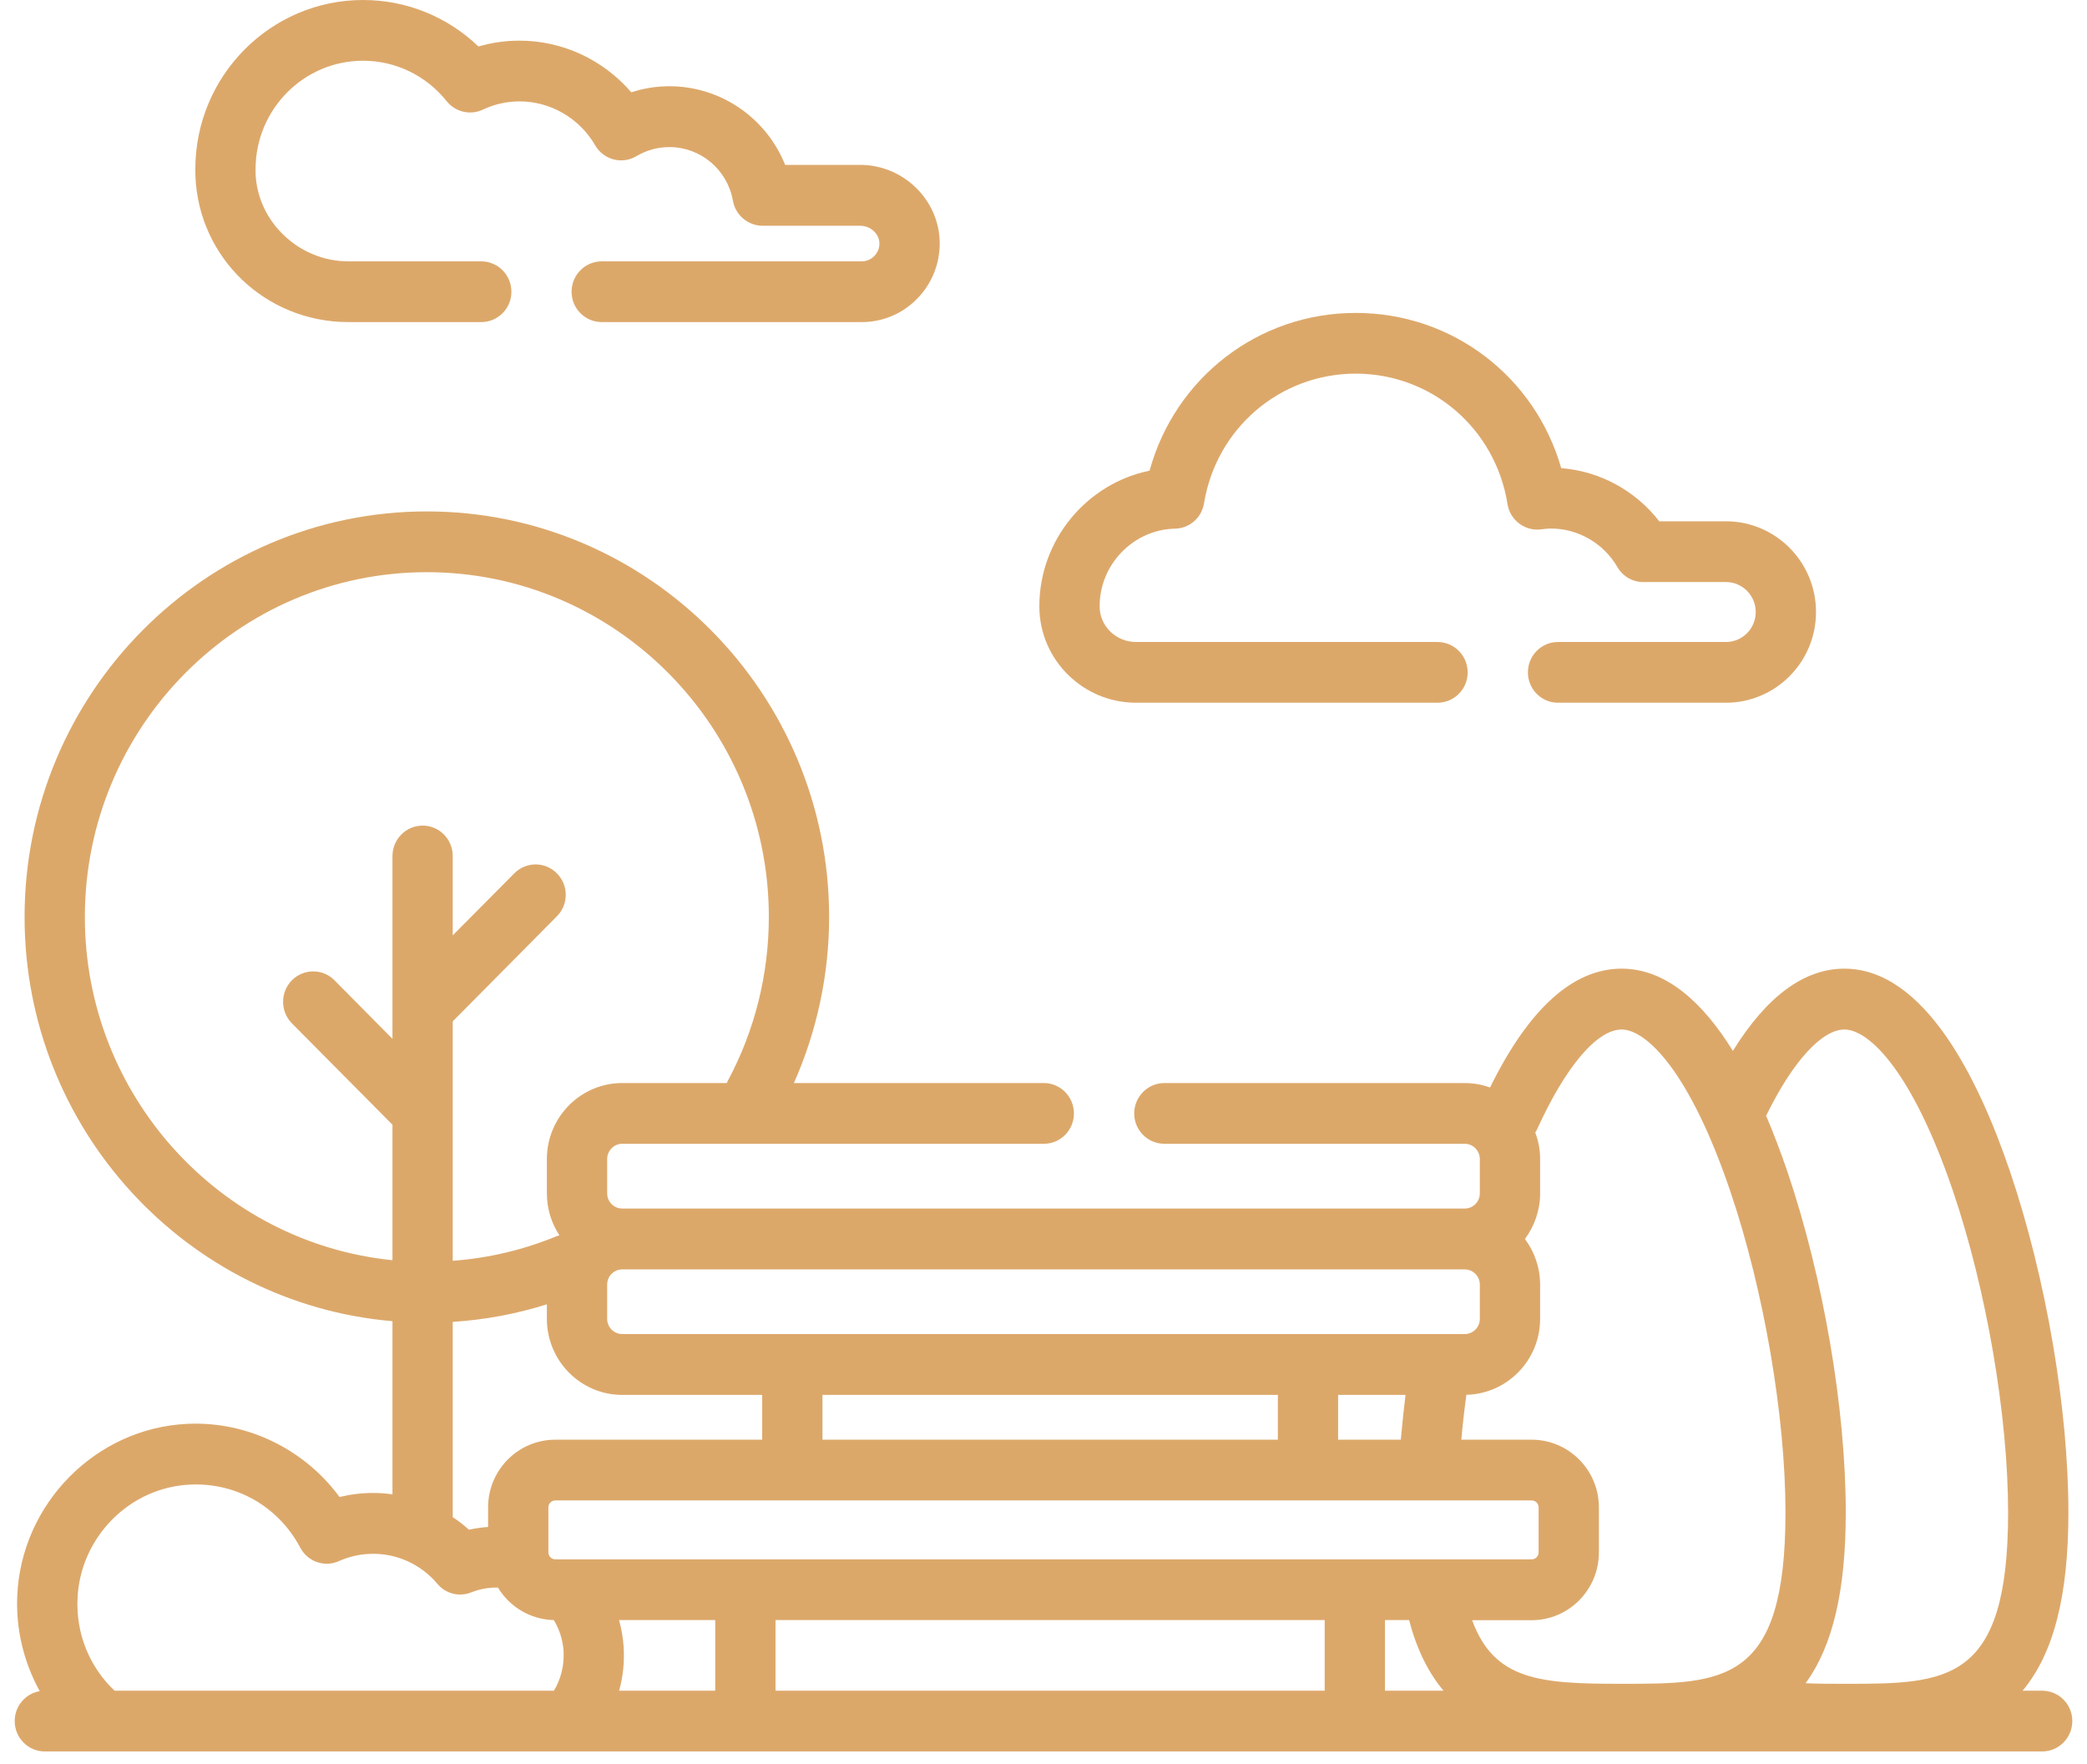
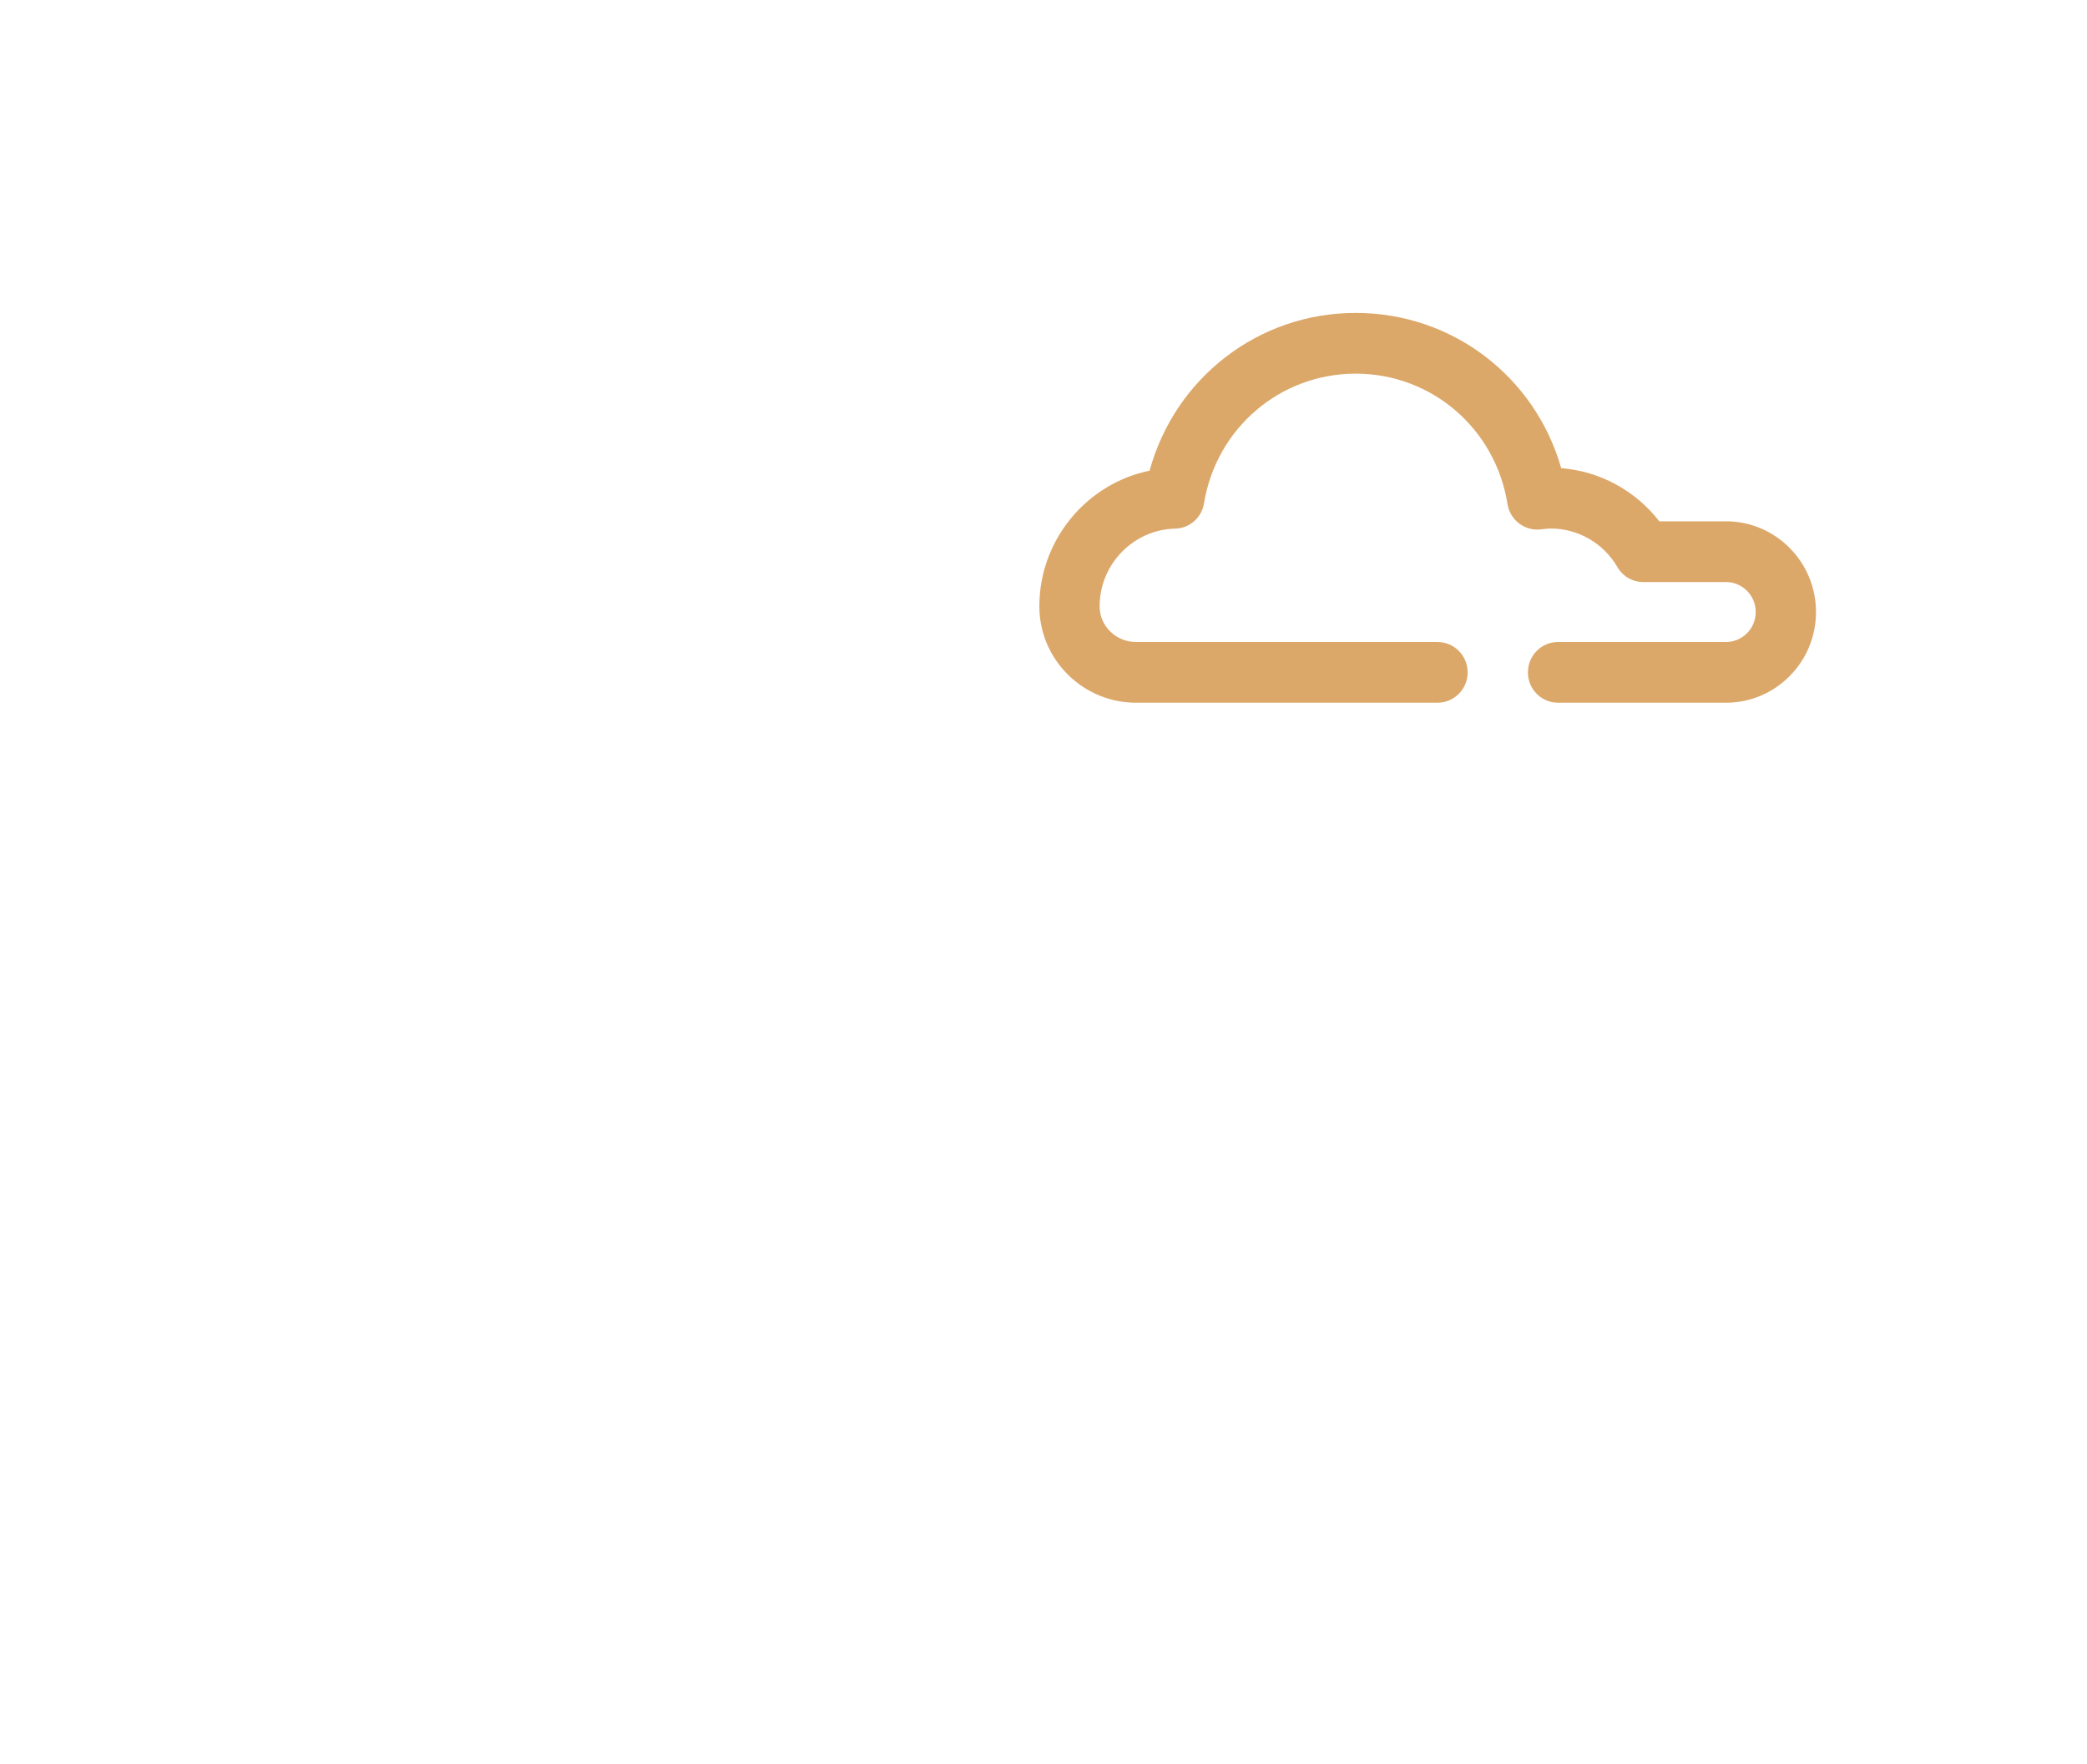
<svg xmlns="http://www.w3.org/2000/svg" width="71px" height="60px" viewBox="0 0 70 60" version="1.1">
  <g id="surface1">
-     <path style=" stroke:none;fill-rule:nonzero;fill:rgb(86.275%,65.882%,41.569%);fill-opacity:1;" d="M 11.352 10.957 L 15.871 10.957 C 16.438 10.957 16.898 10.496 16.898 9.926 C 16.898 9.352 16.438 8.891 15.871 8.891 L 11.352 8.891 C 9.676 8.891 8.262 7.551 8.195 5.91 C 8.195 5.855 8.195 5.805 8.195 5.754 C 8.195 3.723 9.832 2.066 11.852 2.066 C 12.961 2.066 13.996 2.57 14.695 3.441 C 14.992 3.812 15.5 3.93 15.926 3.73 C 16.32 3.543 16.742 3.449 17.176 3.449 C 18.23 3.449 19.215 4.023 19.746 4.941 C 19.883 5.18 20.109 5.352 20.371 5.422 C 20.637 5.492 20.918 5.453 21.152 5.312 C 21.492 5.109 21.879 5.004 22.27 5.004 C 23.336 5.004 24.246 5.77 24.434 6.828 C 24.523 7.32 24.949 7.68 25.445 7.68 L 28.762 7.68 C 29.113 7.68 29.41 7.949 29.418 8.273 C 29.422 8.438 29.359 8.59 29.246 8.707 C 29.133 8.824 28.98 8.891 28.816 8.891 L 19.973 8.891 C 19.406 8.891 18.945 9.352 18.945 9.926 C 18.945 10.496 19.406 10.957 19.973 10.957 L 28.816 10.957 C 29.535 10.957 30.207 10.672 30.707 10.156 C 31.211 9.641 31.48 8.957 31.469 8.234 C 31.441 6.789 30.227 5.609 28.762 5.609 L 26.211 5.609 C 25.574 4.02 24.031 2.934 22.27 2.934 C 21.828 2.934 21.395 3.004 20.977 3.141 C 20.031 2.039 18.645 1.383 17.176 1.383 C 16.699 1.383 16.23 1.449 15.777 1.582 C 14.723 0.57 13.328 0 11.852 0 C 8.703 0 6.145 2.582 6.145 5.754 C 6.145 5.832 6.145 5.91 6.148 5.988 C 6.258 8.777 8.543 10.957 11.352 10.957 Z M 11.352 10.957 " />
-     <path style=" stroke:none;fill-rule:nonzero;fill:rgb(86.275%,65.882%,41.569%);fill-opacity:1;" d="M 68.977 57.516 L 68.309 57.516 C 69.367 56.25 69.867 54.289 69.867 51.453 C 69.867 47.91 69.105 43.465 67.879 39.848 C 66.812 36.703 64.969 32.953 62.246 32.953 C 60.875 32.953 59.602 33.895 58.453 35.75 C 57.461 34.145 56.203 32.953 54.668 32.953 C 53.016 32.953 51.512 34.312 50.191 36.996 C 49.922 36.898 49.633 36.844 49.332 36.844 L 39.113 36.844 C 38.547 36.844 38.086 37.309 38.086 37.879 C 38.086 38.449 38.547 38.91 39.113 38.91 L 49.332 38.91 C 49.613 38.91 49.844 39.145 49.844 39.43 L 49.844 40.598 C 49.844 40.883 49.613 41.113 49.332 41.113 L 20.668 41.113 C 20.387 41.113 20.156 40.883 20.156 40.598 L 20.156 39.43 C 20.156 39.145 20.387 38.91 20.668 38.91 L 35.012 38.91 C 35.578 38.91 36.035 38.449 36.035 37.879 C 36.035 37.309 35.578 36.844 35.012 36.844 L 26.508 36.844 C 27.293 35.078 27.707 33.145 27.707 31.195 C 27.707 23.586 21.566 17.398 14.02 17.398 C 6.477 17.398 0.336 23.586 0.336 31.195 C 0.336 38.41 5.852 44.348 12.852 44.945 L 12.852 50.836 C 12.637 50.805 12.418 50.789 12.195 50.789 C 11.809 50.789 11.426 50.836 11.051 50.926 C 9.859 49.301 7.906 48.34 5.871 48.438 C 2.758 48.582 0.215 51.156 0.086 54.301 C 0.039 55.438 0.312 56.555 0.852 57.531 C 0.367 57.613 0 58.039 0 58.547 C 0 59.117 0.457 59.582 1.023 59.582 L 68.977 59.582 C 69.543 59.582 70 59.117 70 58.547 C 70 57.977 69.543 57.516 68.977 57.516 Z M 20.715 56.008 C 20.695 55.703 20.641 55.406 20.559 55.113 L 23.832 55.113 L 23.832 57.516 L 20.562 57.516 C 20.699 57.031 20.75 56.523 20.715 56.008 Z M 42.973 47.453 L 42.973 48.977 L 27.48 48.977 L 27.48 47.453 Z M 47.316 47.453 C 47.254 47.969 47.199 48.477 47.156 48.977 L 45.023 48.977 L 45.023 47.453 Z M 51.609 51.043 C 51.738 51.043 51.844 51.148 51.844 51.281 L 51.844 52.809 C 51.844 52.941 51.738 53.047 51.609 53.047 L 18.391 53.047 C 18.262 53.047 18.156 52.941 18.156 52.809 L 18.156 51.281 C 18.156 51.148 18.262 51.043 18.391 51.043 Z M 25.883 55.113 L 44.566 55.113 L 44.566 57.516 L 25.883 57.516 Z M 46.617 55.113 L 47.438 55.113 C 47.707 56.145 48.113 56.926 48.609 57.516 L 46.617 57.516 Z M 59.617 37.891 C 60.504 36.094 61.488 35.023 62.246 35.023 C 63.09 35.023 64.562 36.461 65.941 40.52 C 67.082 43.879 67.816 48.172 67.816 51.453 C 67.816 57.281 65.719 57.281 62.246 57.281 C 61.816 57.281 61.367 57.281 60.926 57.262 C 61.852 55.996 62.293 54.109 62.293 51.453 C 62.293 47.91 61.531 43.465 60.305 39.848 C 60.094 39.23 59.852 38.586 59.582 37.953 C 59.594 37.934 59.605 37.914 59.617 37.891 Z M 54.668 35.023 C 55.512 35.023 56.988 36.461 58.363 40.52 C 59.504 43.879 60.242 48.172 60.242 51.453 C 60.242 57.281 58.145 57.281 54.668 57.281 C 51.91 57.281 50.336 57.176 49.582 55.117 L 51.609 55.117 C 52.871 55.117 53.895 54.082 53.895 52.809 L 53.895 51.281 C 53.895 50.012 52.871 48.977 51.609 48.977 L 49.215 48.977 C 49.258 48.477 49.316 47.969 49.387 47.449 C 50.773 47.418 51.895 46.273 51.895 44.867 L 51.895 43.699 C 51.895 43.117 51.699 42.582 51.379 42.148 C 51.699 41.715 51.895 41.18 51.895 40.598 L 51.895 39.43 C 51.895 39.109 51.836 38.809 51.73 38.527 C 51.758 38.484 51.781 38.441 51.801 38.398 C 52.762 36.285 53.832 35.023 54.668 35.023 Z M 49.332 43.184 C 49.613 43.184 49.844 43.414 49.844 43.699 L 49.844 44.867 C 49.844 45.152 49.613 45.383 49.332 45.383 L 20.668 45.383 C 20.387 45.383 20.156 45.152 20.156 44.867 L 20.156 43.699 C 20.156 43.414 20.387 43.184 20.668 43.184 Z M 2.387 31.195 C 2.387 24.727 7.605 19.465 14.02 19.465 C 20.438 19.465 25.656 24.727 25.656 31.195 C 25.656 33.137 25.176 35.062 24.266 36.758 C 24.25 36.785 24.238 36.816 24.227 36.844 L 20.668 36.844 C 19.254 36.844 18.105 38.004 18.105 39.43 L 18.105 40.598 C 18.105 41.125 18.262 41.613 18.531 42.023 C 18.496 42.035 18.457 42.047 18.418 42.062 C 17.293 42.523 16.113 42.801 14.902 42.891 L 14.902 34.746 L 18.445 31.172 C 18.848 30.77 18.848 30.113 18.445 29.711 C 18.047 29.305 17.398 29.305 16.996 29.711 L 14.902 31.82 L 14.902 29.121 C 14.902 28.551 14.445 28.086 13.879 28.086 C 13.312 28.086 12.852 28.551 12.852 29.121 L 12.852 35.34 L 10.879 33.348 C 10.48 32.945 9.832 32.945 9.43 33.348 C 9.031 33.754 9.031 34.406 9.43 34.812 L 12.852 38.262 L 12.852 42.871 C 6.984 42.277 2.387 37.27 2.387 31.195 Z M 14.902 44.969 C 15.996 44.898 17.066 44.699 18.105 44.371 L 18.105 44.867 C 18.105 46.293 19.254 47.453 20.668 47.453 L 25.43 47.453 L 25.43 48.977 L 18.391 48.977 C 17.129 48.977 16.105 50.008 16.105 51.281 L 16.105 51.945 C 15.887 51.961 15.668 51.992 15.453 52.039 C 15.281 51.883 15.098 51.738 14.902 51.613 Z M 3.398 57.516 C 2.543 56.707 2.086 55.582 2.137 54.387 C 2.223 52.305 3.902 50.598 5.969 50.504 C 7.543 50.43 8.973 51.254 9.715 52.648 C 9.969 53.129 10.543 53.328 11.035 53.105 C 11.402 52.941 11.793 52.859 12.199 52.859 C 13.039 52.859 13.832 53.23 14.379 53.879 C 14.66 54.219 15.129 54.336 15.539 54.168 C 15.828 54.055 16.129 54 16.441 54.008 C 16.832 54.656 17.535 55.094 18.34 55.113 C 18.531 55.426 18.645 55.785 18.672 56.148 C 18.703 56.637 18.59 57.109 18.344 57.516 Z M 3.398 57.516 " />
    <path style=" stroke:none;fill-rule:nonzero;fill:rgb(86.275%,65.882%,41.569%);fill-opacity:1;" d="M 38.148 23.906 L 48.402 23.906 C 48.969 23.906 49.43 23.445 49.43 22.875 C 49.43 22.301 48.969 21.84 48.402 21.84 L 38.148 21.84 C 37.469 21.84 36.914 21.301 36.91 20.641 C 36.91 20.637 36.91 20.625 36.91 20.621 C 36.91 19.199 38.059 18.016 39.473 17.984 C 39.965 17.977 40.383 17.613 40.461 17.121 C 40.879 14.566 43.051 12.711 45.621 12.711 C 48.203 12.711 50.375 14.578 50.785 17.145 C 50.871 17.695 51.379 18.078 51.926 18.008 C 52.059 17.992 52.168 17.98 52.262 17.98 C 53.188 17.98 54.055 18.484 54.523 19.289 C 54.707 19.609 55.043 19.801 55.406 19.801 L 58.219 19.801 C 58.777 19.801 59.23 20.258 59.23 20.82 C 59.23 21.383 58.777 21.84 58.219 21.84 L 52.504 21.84 C 51.938 21.84 51.48 22.301 51.48 22.875 C 51.48 23.445 51.938 23.906 52.504 23.906 L 58.219 23.906 C 59.906 23.906 61.281 22.523 61.281 20.82 C 61.281 19.117 59.906 17.734 58.219 17.734 L 55.949 17.734 C 55.141 16.691 53.926 16.027 52.613 15.926 C 51.723 12.816 48.914 10.645 45.621 10.645 C 42.305 10.645 39.473 12.859 38.609 16.012 C 36.477 16.445 34.859 18.363 34.859 20.621 L 34.859 20.652 C 34.871 22.449 36.348 23.906 38.148 23.906 Z M 38.148 23.906 " />
  </g>
</svg>